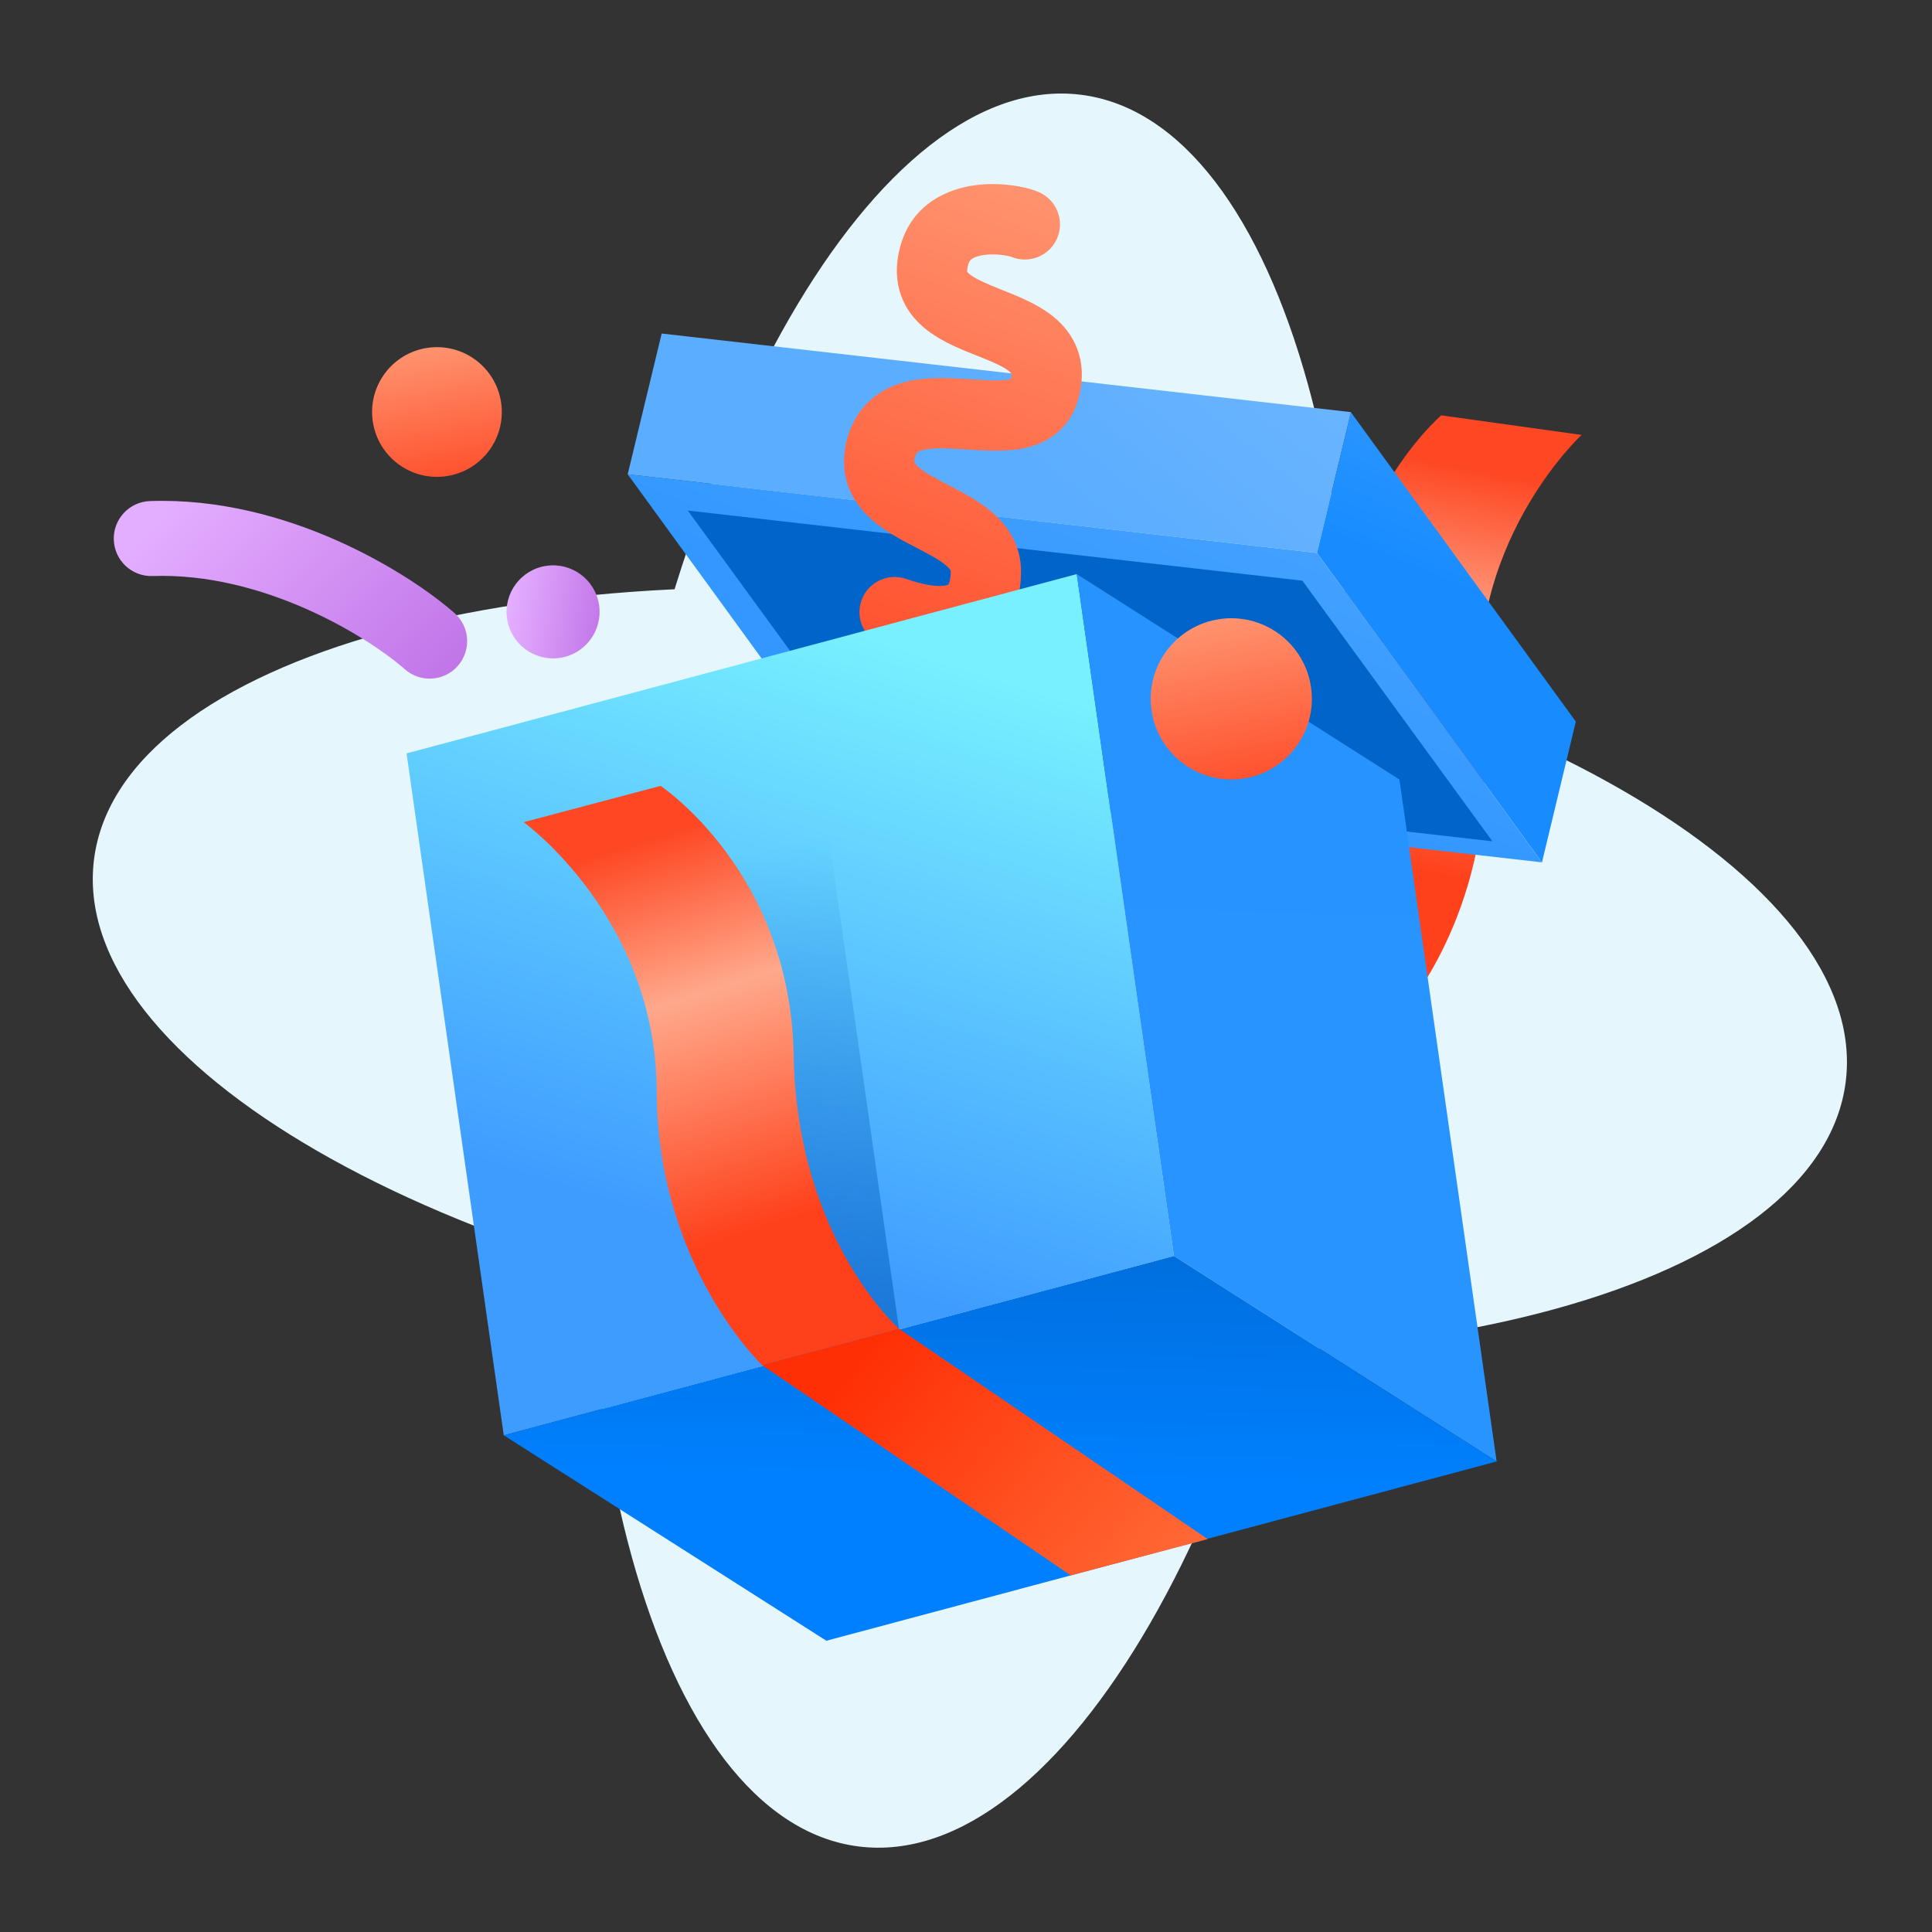
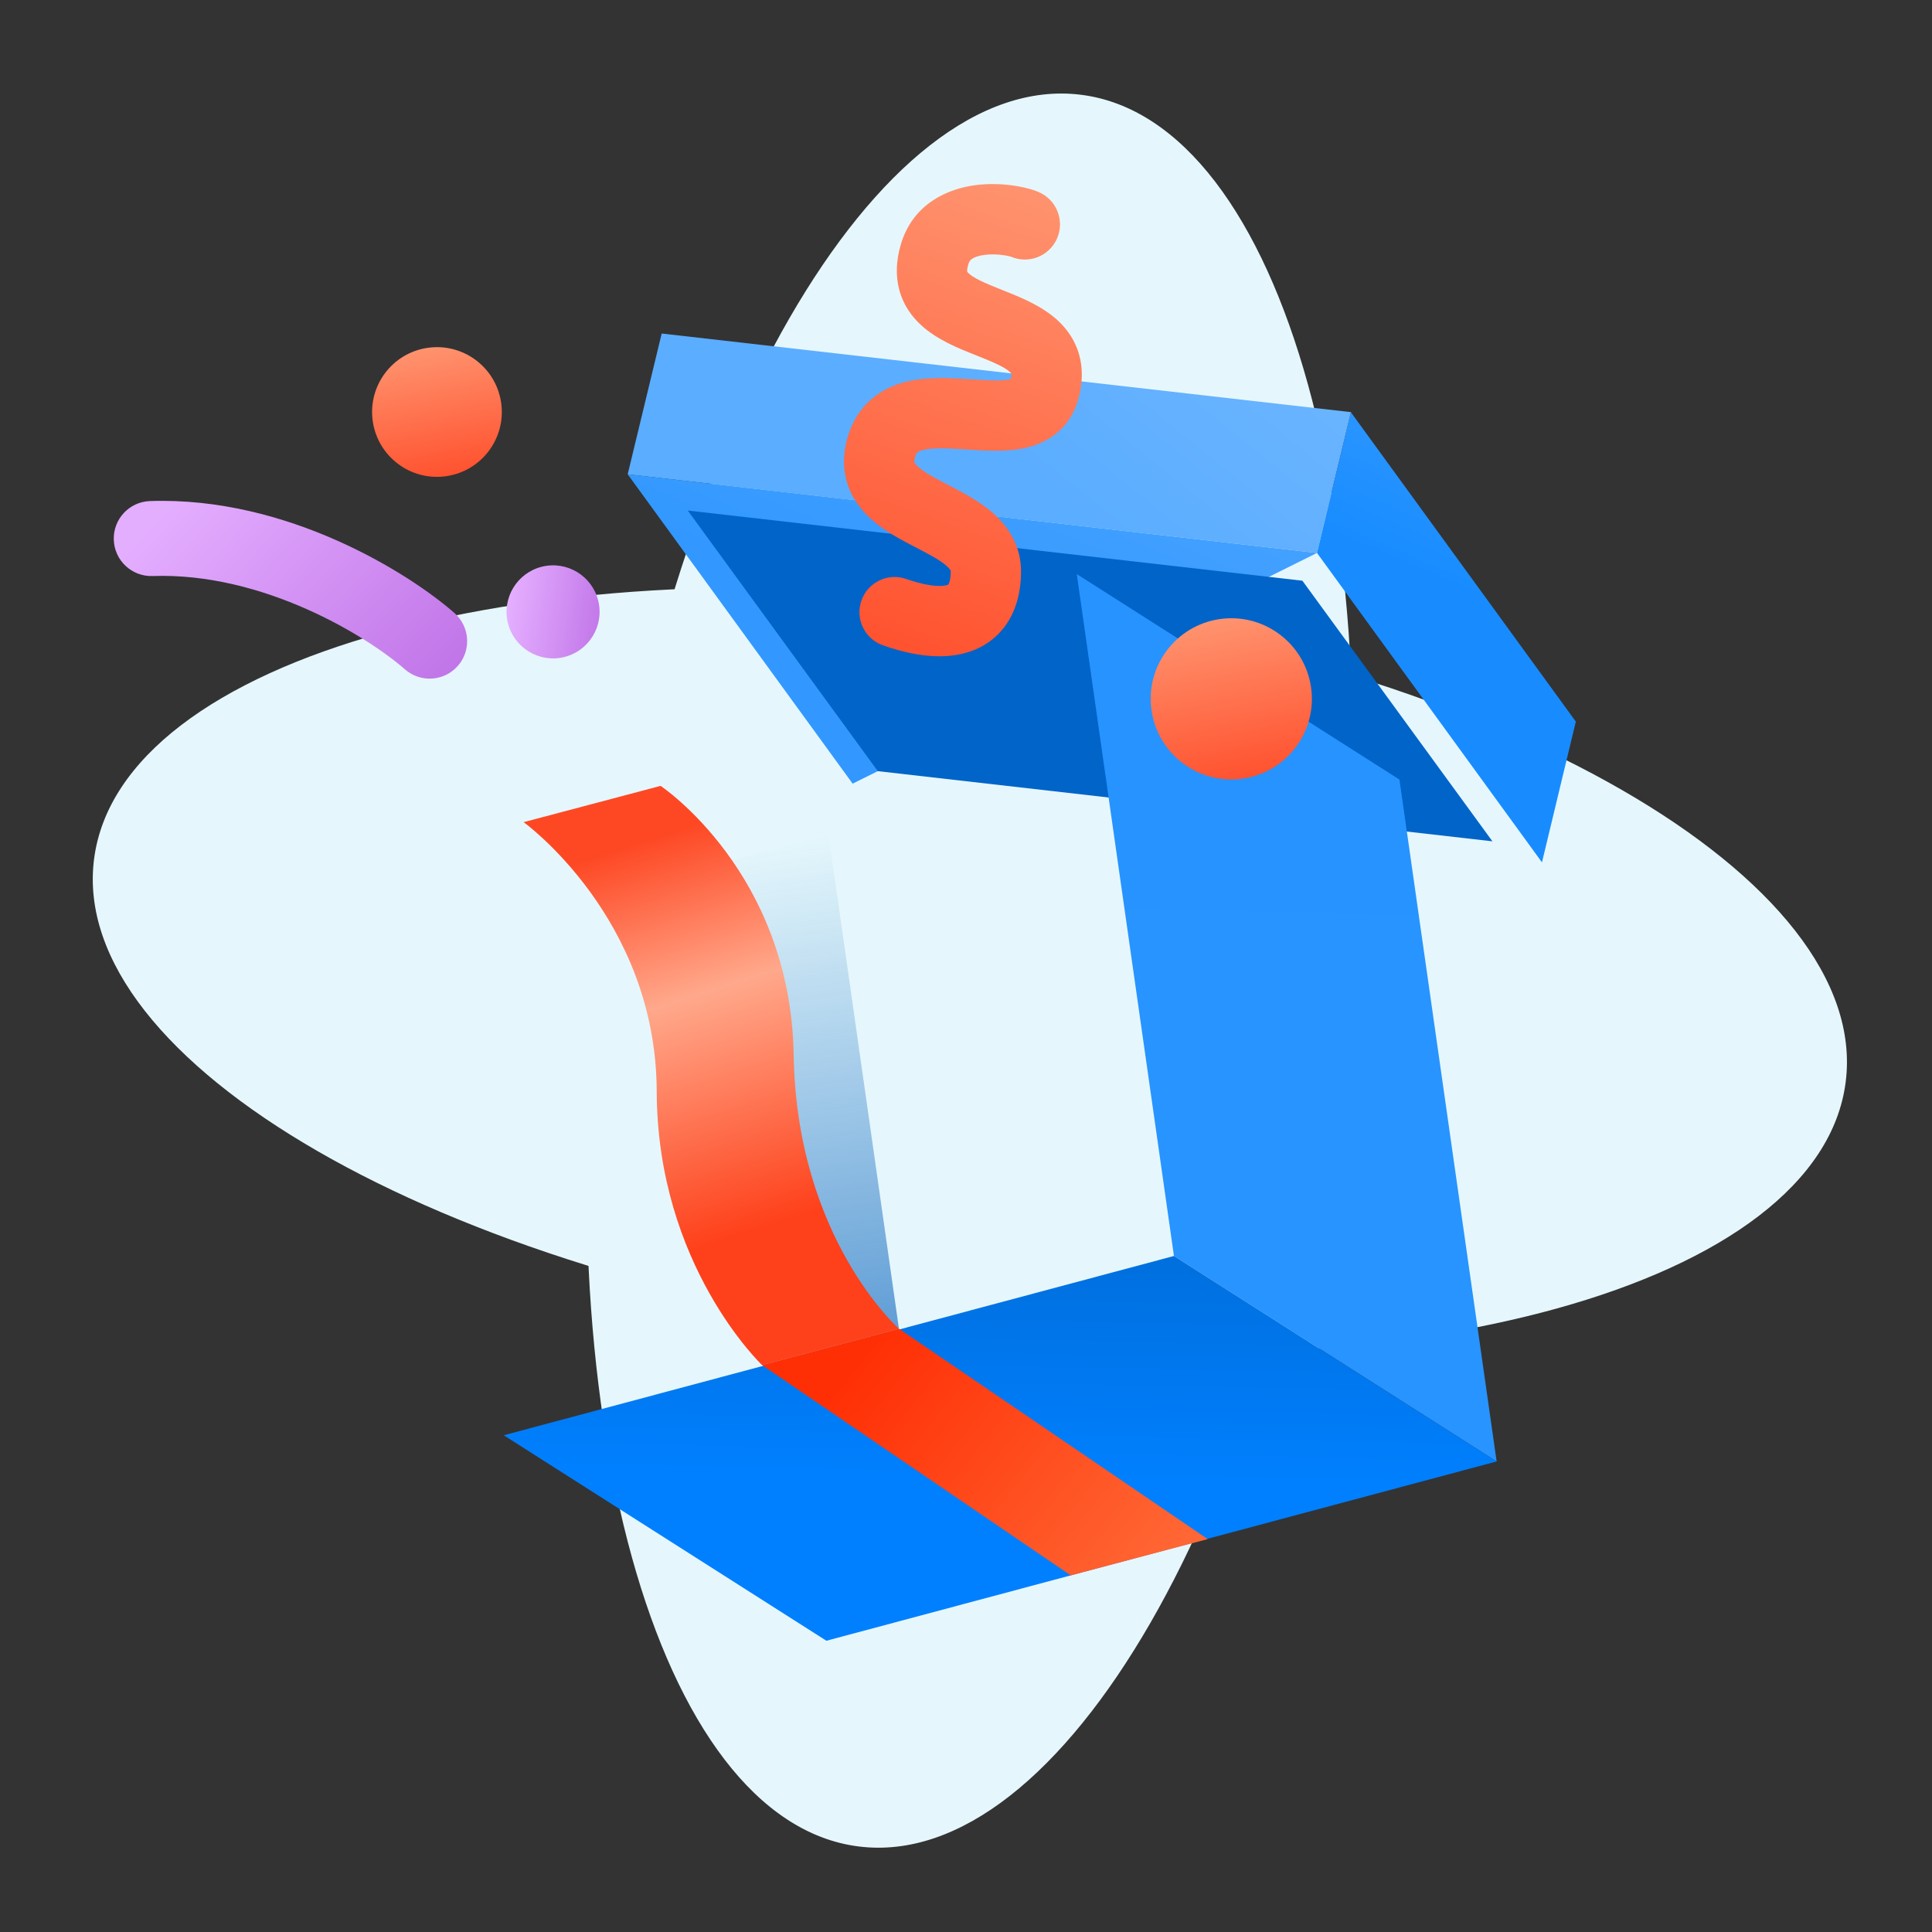
<svg xmlns="http://www.w3.org/2000/svg" width="220" height="220" viewBox="0 0 220 220" fill="none">
  <rect x="0" y="0" width="220" height="220" fill="#333333" stroke="none" />
  <path d="M152.195 115.836C145.19 170.917 120.816 213.19 97.756 210.257C74.695 207.324 61.68 160.296 68.685 105.216C75.691 50.136 100.064 7.862 123.124 10.795C146.185 13.728 159.2 60.757 152.195 115.836Z" fill="#E5F7FC" />
  <path d="M105.13 152.281C50.05 145.276 7.776 120.902 10.709 97.842C13.642 74.781 60.67 61.766 115.75 68.771C170.83 75.776 213.104 100.15 210.171 123.21C207.238 146.271 160.21 159.286 105.13 152.281Z" fill="#E5F7FC" />
-   <path d="M180.097 49.525L164.117 47.298C164.117 47.298 150.593 58.836 152.76 79.58C154.928 100.324 144.605 111.93 144.605 111.93L160.585 114.156C160.585 114.156 171.063 101.464 168.74 81.807C166.417 62.149 180.097 49.525 180.097 49.525Z" fill="url(#paint0_linear_1_2781)" />
  <path d="M75.347 37.979L153.839 46.932L149.968 62.965L71.476 54.011L75.347 37.979Z" fill="url(#paint1_linear_1_2781)" />
  <path d="M153.823 46.936L179.441 82.169L175.587 98.198L149.969 62.965L153.823 46.936Z" fill="url(#paint2_linear_1_2781)" />
-   <path d="M71.473 54.003L97.091 89.236L175.586 98.198L149.968 62.965L71.473 54.003Z" fill="url(#paint3_linear_1_2781)" />
+   <path d="M71.473 54.003L97.091 89.236L149.968 62.965L71.473 54.003Z" fill="url(#paint3_linear_1_2781)" />
  <path d="M78.318 58.136L99.957 87.812L169.944 95.802L148.305 66.126L78.318 58.136Z" fill="#0064C9" />
  <path fill-rule="evenodd" clip-rule="evenodd" d="M115.168 21.097C116.279 21.239 117.444 21.502 118.323 21.891C120.344 22.787 121.256 25.152 120.36 27.174C119.464 29.195 117.099 30.107 115.078 29.211C115.113 29.227 115.108 29.226 115.064 29.214C114.963 29.186 114.657 29.104 114.153 29.04C113.5 28.956 112.76 28.937 112.079 29.028C111.385 29.121 110.939 29.303 110.69 29.473C110.512 29.593 110.362 29.745 110.253 30.124C110.16 30.445 110.135 30.659 110.13 30.782C110.128 30.843 110.131 30.884 110.133 30.907C110.136 30.927 110.138 30.937 110.139 30.94C110.14 30.942 110.142 30.946 110.146 30.952C110.159 30.973 110.202 31.034 110.306 31.129C110.902 31.679 112.009 32.182 114.119 33.022C114.209 33.058 114.302 33.095 114.398 33.133C116.084 33.801 118.582 34.791 120.391 36.438C121.451 37.403 122.407 38.693 122.882 40.381C123.354 42.059 123.256 43.795 122.773 45.507C122.311 47.142 121.404 48.514 120.091 49.509C118.845 50.454 117.459 50.889 116.261 51.102C114.25 51.459 111.916 51.303 110.157 51.186C109.967 51.173 109.783 51.161 109.607 51.15C107.46 51.013 106.047 50.996 105.068 51.251C104.658 51.358 104.508 51.472 104.465 51.51L104.463 51.512C104.44 51.532 104.332 51.626 104.223 51.979C104.08 52.446 104.122 52.627 104.123 52.633L104.123 52.633C104.126 52.645 104.13 52.661 104.146 52.691C104.163 52.724 104.201 52.788 104.282 52.884C104.718 53.397 105.603 53.984 107.32 54.888C107.518 54.992 107.732 55.102 107.957 55.219C109.343 55.936 111.176 56.885 112.626 58.049C114.475 59.534 116.333 61.855 116.269 65.266C116.226 67.566 115.667 69.713 114.338 71.442C112.983 73.205 111.158 74.103 109.409 74.484C106.189 75.185 102.72 74.255 100.533 73.48C98.449 72.742 97.358 70.453 98.097 68.369C98.835 66.285 101.123 65.194 103.207 65.932C104.074 66.239 104.982 66.492 105.829 66.626C106.701 66.763 107.323 66.743 107.706 66.66C107.88 66.622 107.959 66.581 107.981 66.568C107.99 66.563 107.99 66.563 107.989 66.562C107.989 66.562 107.989 66.562 107.989 66.562C107.993 66.557 108.052 66.482 108.115 66.269C108.182 66.048 108.253 65.68 108.263 65.116C108.263 65.114 108.264 65.111 108.264 65.108C108.273 65.06 108.311 64.854 107.612 64.293C106.837 63.67 105.83 63.144 104.394 62.394C104.139 62.261 103.872 62.122 103.59 61.973C102.015 61.144 99.754 59.925 98.175 58.063C97.32 57.055 96.602 55.796 96.283 54.26C95.965 52.726 96.097 51.166 96.568 49.63C97.073 47.985 97.943 46.582 99.177 45.497C100.385 44.434 101.759 43.838 103.051 43.502C105.475 42.87 108.179 43.035 110.114 43.158C110.199 43.163 110.284 43.169 110.367 43.174C112.503 43.31 113.859 43.396 114.859 43.218C114.964 43.2 115.047 43.181 115.111 43.163C115.164 42.941 115.179 42.787 115.182 42.693C115.184 42.635 115.181 42.598 115.178 42.577C115.177 42.567 115.176 42.56 115.175 42.556C115.175 42.554 115.175 42.553 115.174 42.552C115.173 42.55 115.171 42.546 115.168 42.541C115.153 42.519 115.108 42.457 115.001 42.36C114.391 41.805 113.271 41.304 111.156 40.461C111.073 40.428 110.988 40.394 110.901 40.36C109.208 39.688 106.692 38.69 104.876 37.014C103.817 36.037 102.872 34.736 102.412 33.04C101.954 31.358 102.065 29.62 102.557 27.909C103.937 23.116 108.031 21.491 111.016 21.091C112.53 20.888 113.985 20.946 115.168 21.097Z" fill="url(#paint4_linear_1_2781)" />
  <path fill-rule="evenodd" clip-rule="evenodd" d="M17.078 57.057C32.726 56.52 46.627 65.312 51.74 69.797C53.513 71.353 53.69 74.051 52.135 75.824C50.58 77.597 47.882 77.773 46.108 76.218C41.881 72.51 30.024 65.158 17.371 65.593C15.014 65.674 13.038 63.829 12.957 61.472C12.876 59.115 14.721 57.138 17.078 57.057Z" fill="url(#paint5_linear_1_2781)" />
  <path d="M57.068 45.874C57.643 49.912 54.836 53.652 50.798 54.227C46.761 54.803 43.021 51.996 42.445 47.958C41.87 43.921 44.677 40.181 48.714 39.605C52.752 39.03 56.492 41.837 57.068 45.874Z" fill="url(#paint6_linear_1_2781)" />
  <path d="M68.223 68.927C68.636 71.823 66.623 74.506 63.727 74.919C60.83 75.331 58.148 73.318 57.735 70.422C57.322 67.525 59.336 64.843 62.232 64.43C65.128 64.017 67.811 66.031 68.223 68.927Z" fill="url(#paint7_linear_1_2781)" />
-   <path d="M46.297 85.792L122.613 65.37L133.68 143.02L57.364 163.442L46.297 85.792Z" fill="url(#paint8_linear_1_2781)" />
  <path d="M122.613 65.37L159.357 88.769L170.424 166.419L133.68 143.02L122.613 65.37Z" fill="url(#paint9_linear_1_2781)" />
  <path d="M78.748 99.161L94.344 95.029L102.364 151.305L86.768 155.437L78.748 99.161Z" fill="url(#paint10_linear_1_2781)" fill-opacity="0.6" />
  <path d="M57.358 163.435L94.102 186.834L170.424 166.419L133.68 143.02L57.358 163.435Z" fill="url(#paint11_linear_1_2781)" />
  <path d="M59.626 93.621L75.222 89.489C75.222 89.489 90.035 99.317 90.378 120.171C90.721 141.025 102.364 151.305 102.364 151.305L86.768 155.437C86.768 155.437 74.84 144.097 74.782 124.303C74.725 104.508 59.626 93.621 59.626 93.621Z" fill="url(#paint12_linear_1_2781)" />
  <path d="M121.927 179.393L137.523 175.261L102.364 151.305L86.768 155.437L121.927 179.393Z" fill="url(#paint13_linear_1_2781)" />
  <path d="M149.295 78.284C150.01 83.302 146.522 87.95 141.504 88.665C136.486 89.38 131.838 85.892 131.123 80.874C130.408 75.856 133.896 71.208 138.914 70.493C143.932 69.778 148.58 73.266 149.295 78.284Z" fill="url(#paint14_linear_1_2781)" />
  <defs>
    <linearGradient id="paint0_linear_1_2781" x1="162.942" y1="52.614" x2="152.737" y2="106.321" gradientUnits="userSpaceOnUse">
      <stop stop-color="#FE4824" />
      <stop offset="0.338" stop-color="#FFA88B" />
      <stop offset="0.841" stop-color="#FE411B" />
    </linearGradient>
    <linearGradient id="paint1_linear_1_2781" x1="153.802" y1="-7.032" x2="109.703" y2="47.634" gradientUnits="userSpaceOnUse">
      <stop stop-color="#80BFFF" />
      <stop offset="1" stop-color="#5BADFF" />
    </linearGradient>
    <linearGradient id="paint2_linear_1_2781" x1="187.902" y1="-3.676" x2="159.222" y2="63.952" gradientUnits="userSpaceOnUse">
      <stop stop-color="#76BBFF" />
      <stop offset="1" stop-color="#188CFF" />
    </linearGradient>
    <linearGradient id="paint3_linear_1_2781" x1="105.883" y1="-0.972" x2="79.648" y2="62.024" gradientUnits="userSpaceOnUse">
      <stop stop-color="#5EAEFF" />
      <stop offset="1" stop-color="#3298FF" />
    </linearGradient>
    <linearGradient id="paint4_linear_1_2781" x1="122.176" y1="23.777" x2="104.384" y2="74.927" gradientUnits="userSpaceOnUse">
      <stop stop-color="#FF926E" />
      <stop offset="1" stop-color="#FF522F" />
    </linearGradient>
    <linearGradient id="paint5_linear_1_2781" x1="54.736" y1="77.791" x2="25.673" y2="50.538" gradientUnits="userSpaceOnUse">
      <stop stop-color="#BE70E6" />
      <stop offset="1" stop-color="#E4AEFF" />
    </linearGradient>
    <linearGradient id="paint6_linear_1_2781" x1="49.73" y1="39.505" x2="52.446" y2="53.997" gradientUnits="userSpaceOnUse">
      <stop stop-color="#FF926E" />
      <stop offset="1" stop-color="#FF522F" />
    </linearGradient>
    <linearGradient id="paint7_linear_1_2781" x1="69.479" y1="73.922" x2="57.538" y2="72.259" gradientUnits="userSpaceOnUse">
      <stop stop-color="#BE70E6" />
      <stop offset="1" stop-color="#E4AEFF" />
    </linearGradient>
    <linearGradient id="paint8_linear_1_2781" x1="111.606" y1="76.484" x2="90.598" y2="143.505" gradientUnits="userSpaceOnUse">
      <stop stop-color="#78F0FF" />
      <stop offset="1" stop-color="#3F9CFF" />
    </linearGradient>
    <linearGradient id="paint9_linear_1_2781" x1="144.565" y1="67.115" x2="142.652" y2="140.548" gradientUnits="userSpaceOnUse">
      <stop stop-color="#2793FF" />
      <stop offset="1" stop-color="#2894FF" />
    </linearGradient>
    <linearGradient id="paint10_linear_1_2781" x1="86.412" y1="96.159" x2="94.699" y2="154.307" gradientUnits="userSpaceOnUse">
      <stop stop-color="#005DBA" stop-opacity="0" />
      <stop offset="1" stop-color="#005DBA" />
    </linearGradient>
    <linearGradient id="paint11_linear_1_2781" x1="69.237" y1="99.677" x2="67.903" y2="167.904" gradientUnits="userSpaceOnUse">
      <stop stop-color="#0054A8" />
      <stop offset="1" stop-color="#0080FF" />
    </linearGradient>
    <linearGradient id="paint12_linear_1_2781" x1="77.027" y1="94.625" x2="93.617" y2="146.715" gradientUnits="userSpaceOnUse">
      <stop stop-color="#FE4824" />
      <stop offset="0.338" stop-color="#FFA88B" />
      <stop offset="0.841" stop-color="#FE411B" />
    </linearGradient>
    <linearGradient id="paint13_linear_1_2781" x1="133.229" y1="177.782" x2="100.569" y2="151.561" gradientUnits="userSpaceOnUse">
      <stop stop-color="#FF6734" />
      <stop offset="1" stop-color="#FF2F05" />
    </linearGradient>
    <linearGradient id="paint14_linear_1_2781" x1="140.176" y1="70.369" x2="143.551" y2="88.379" gradientUnits="userSpaceOnUse">
      <stop stop-color="#FF926E" />
      <stop offset="1" stop-color="#FF522F" />
    </linearGradient>
  </defs>
</svg>